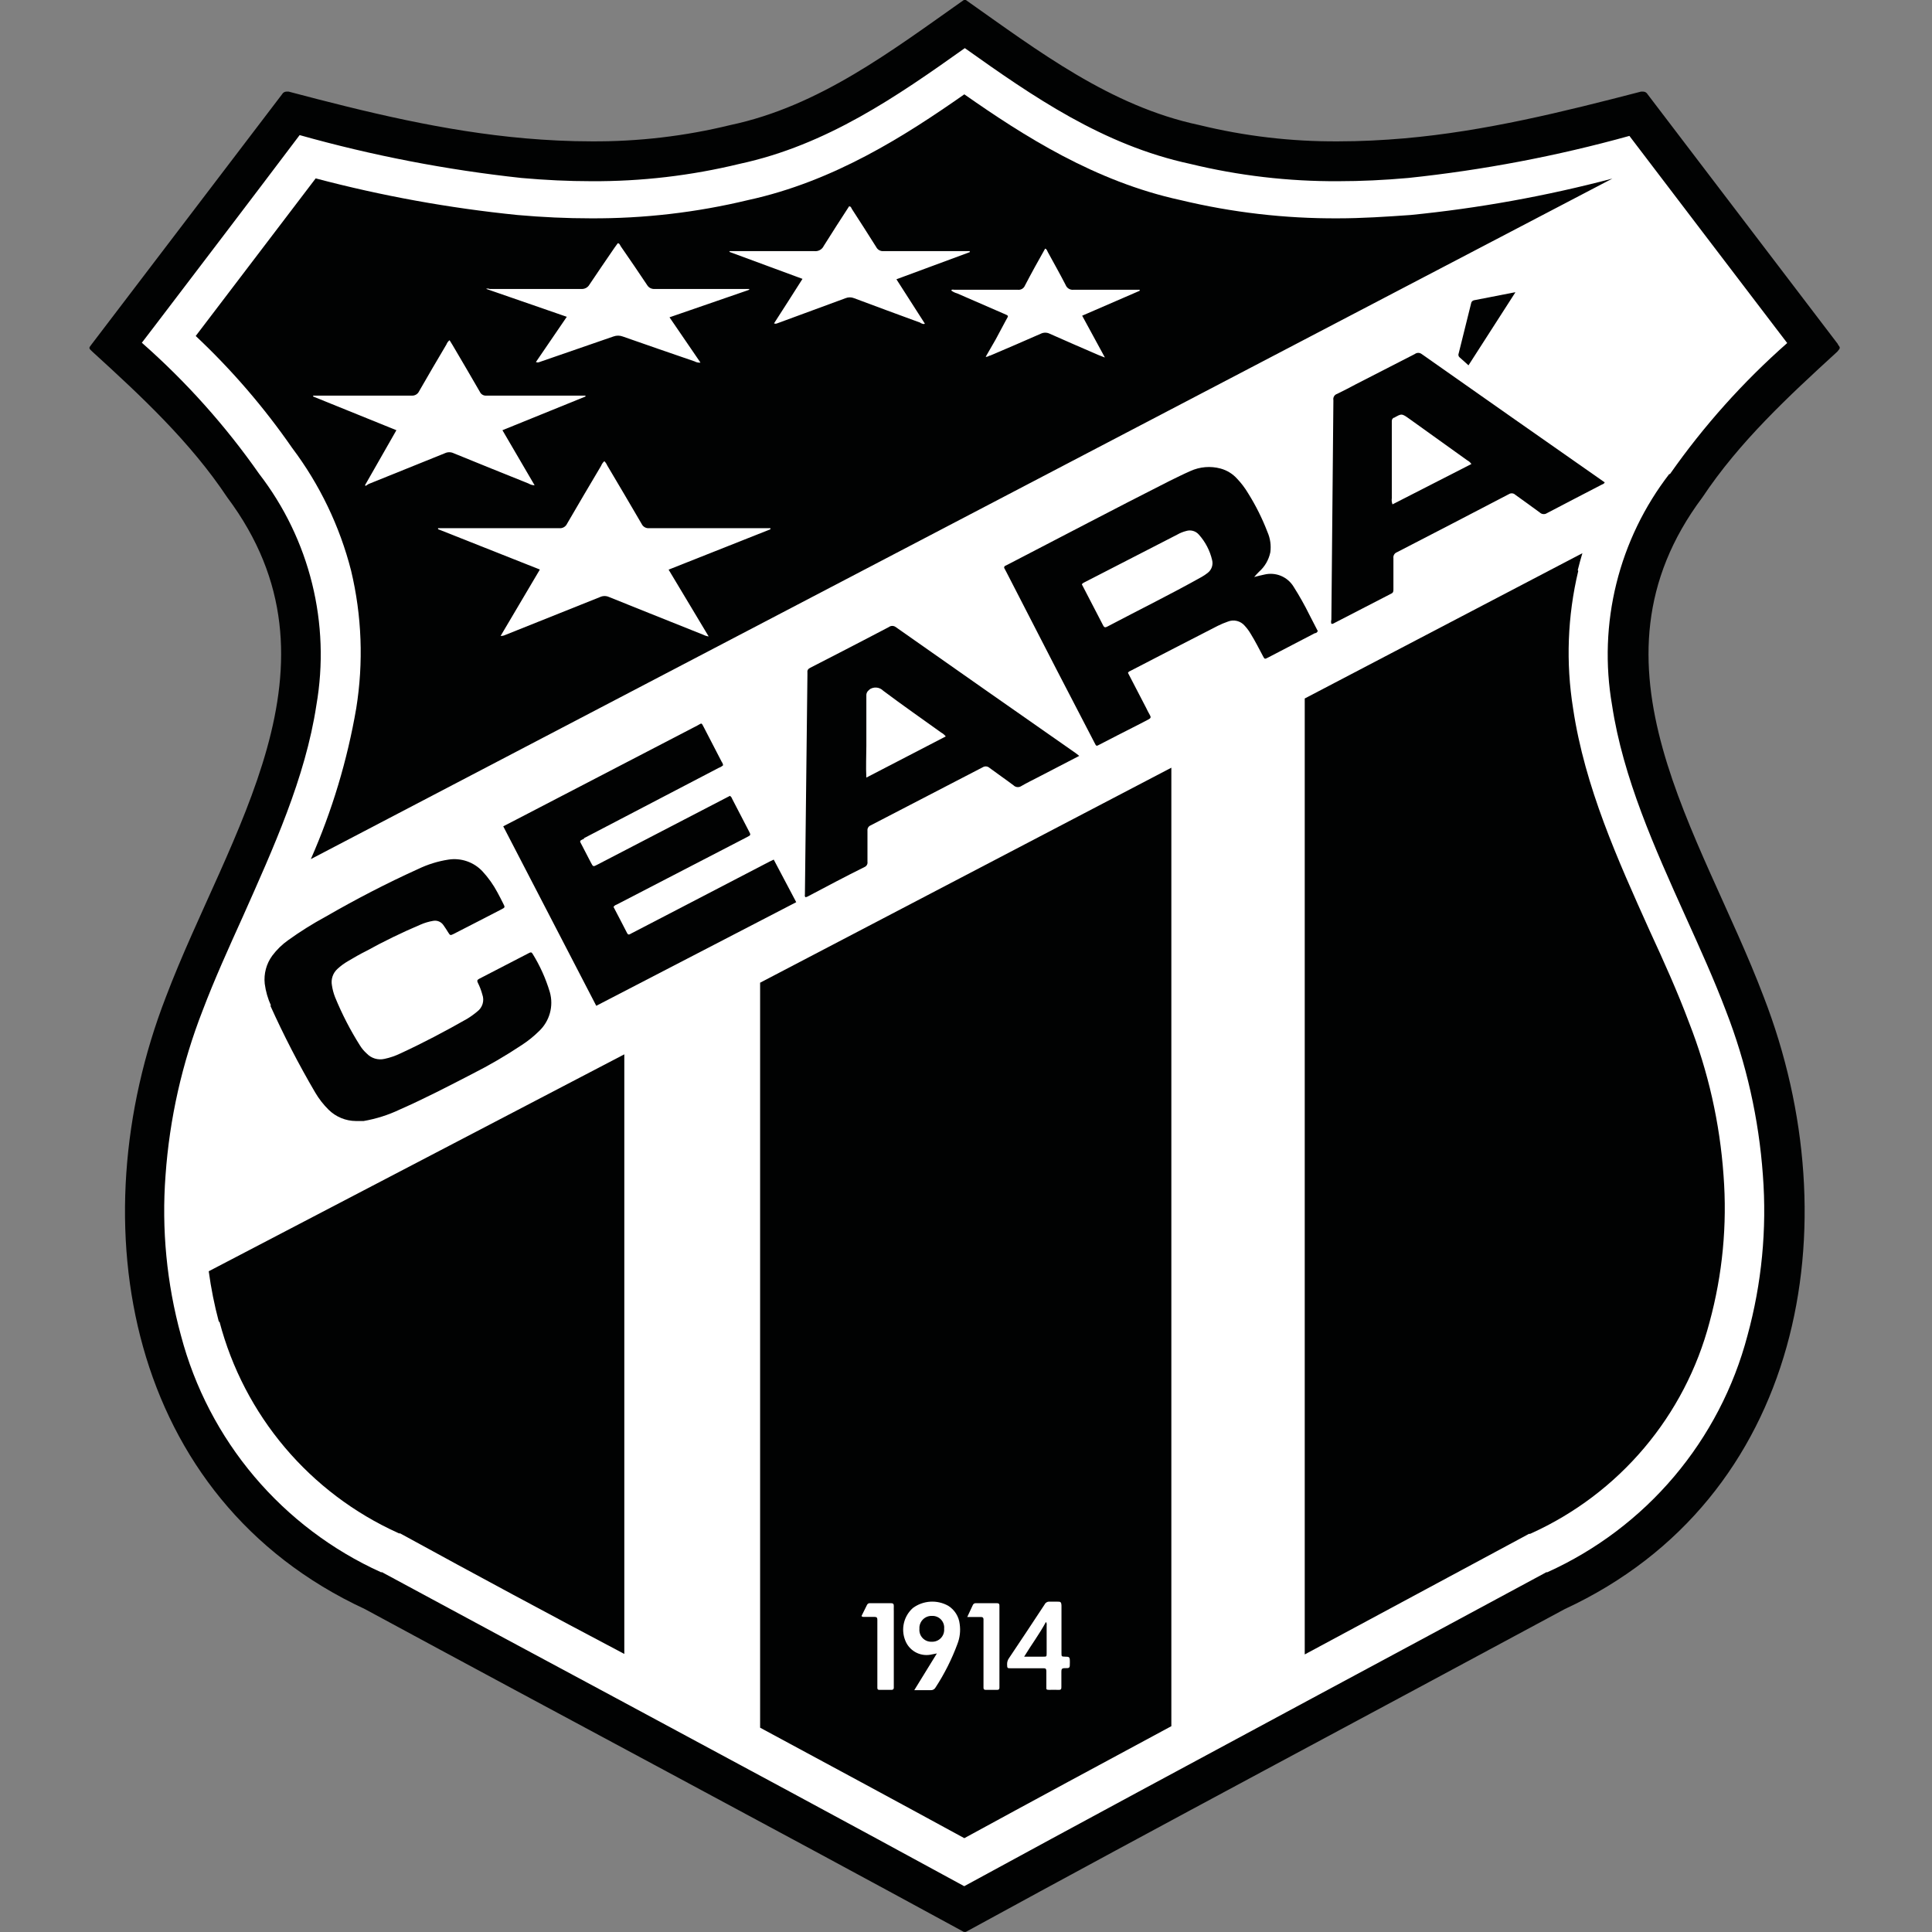
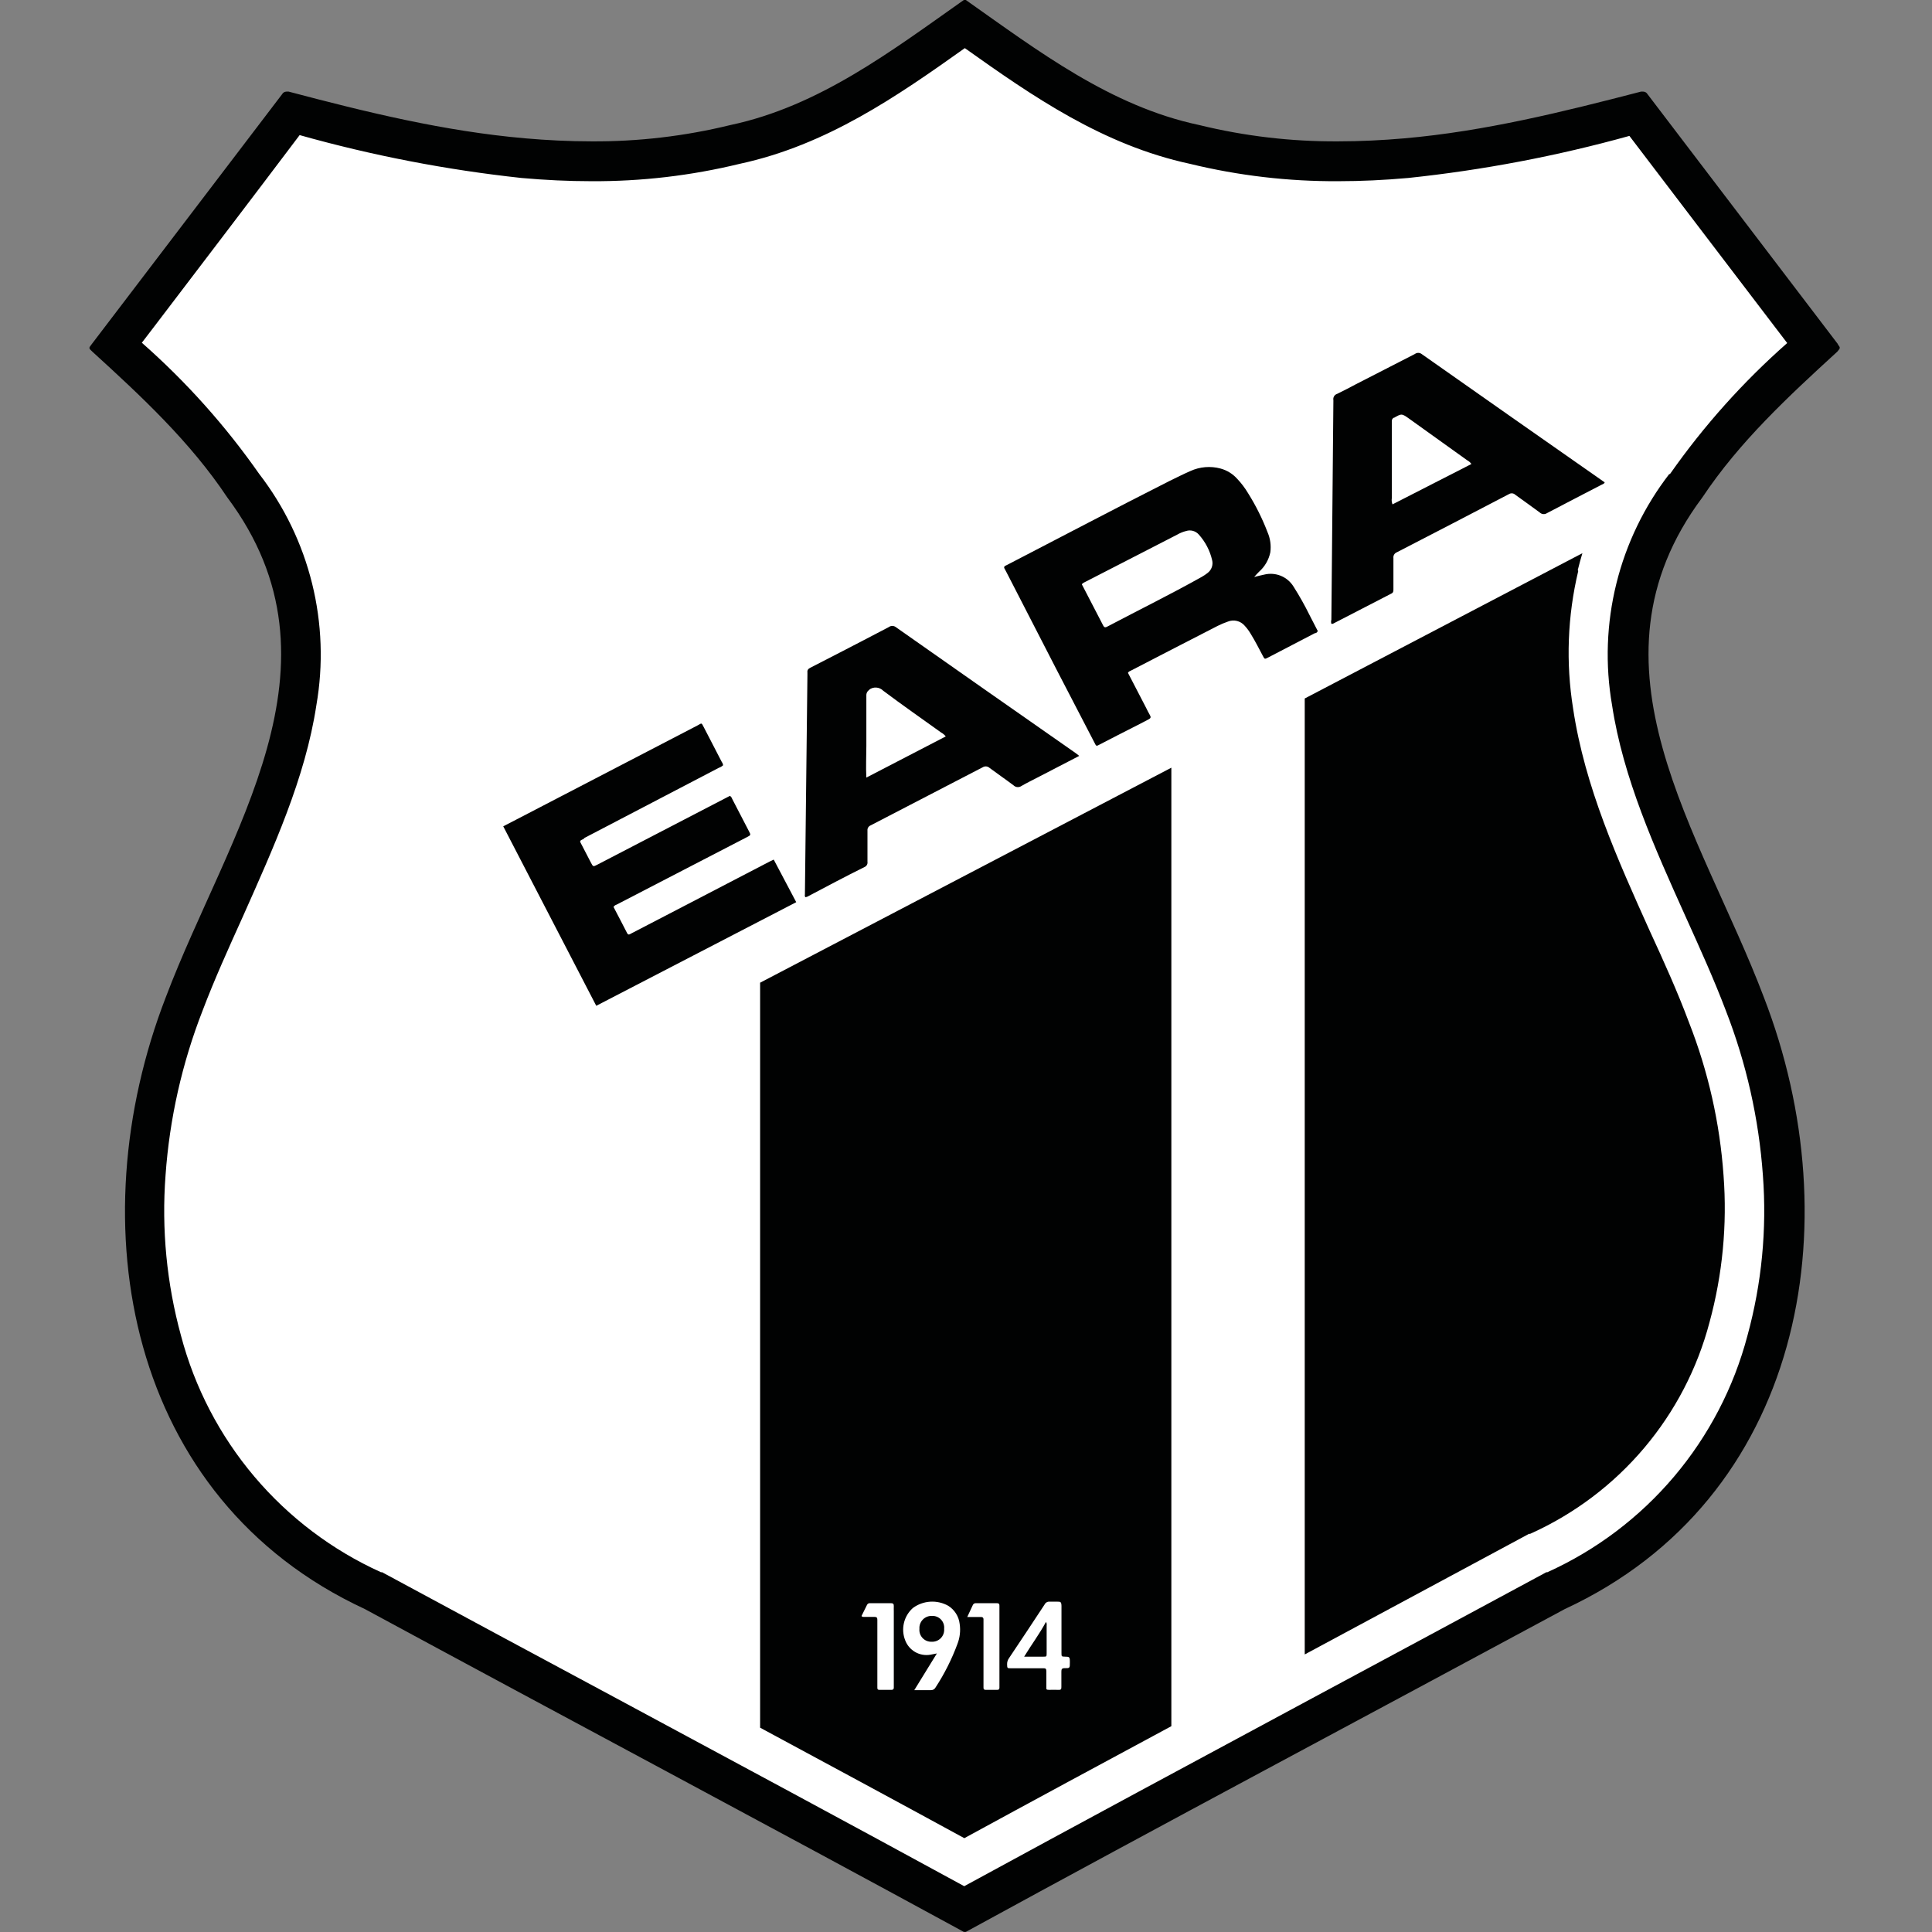
<svg xmlns="http://www.w3.org/2000/svg" width="500" height="500" viewBox="0 0 500 500" fill="none">
  <rect x="0" y="0" width="500" height="500" fill="#808080" stroke="none" />
  <g clip-path="url(#clip0_1520_5807)">
    <path d="M423.569 29.323C404.013 34.828 384.029 38.68 363.827 40.838C357.848 41.36 351.947 41.647 346.254 41.647C333.711 41.726 321.206 40.262 309.02 37.287C286.904 32.56 268.783 19.688 251.262 7.233C250.688 6.841 250.114 6.45 249.565 6.032L247.868 7.233C230.348 19.688 212.227 32.56 190.11 37.287C177.925 40.262 165.419 41.726 152.876 41.647C147.184 41.647 141.283 41.36 135.277 40.838C115.082 38.641 95.107 34.754 75.561 29.218L36.029 81.205L29.763 89.404C42.583 101.154 53.915 112.199 62.898 125.62C68.996 133.509 73.384 142.583 75.78 152.262C78.176 161.942 78.529 172.014 76.815 181.837C74.204 199.958 66.005 217.844 58.198 235.13C54.516 243.276 50.73 251.684 47.753 259.831C36.447 289.049 34.41 320.069 42.009 347.225C45.732 361.358 52.564 374.482 62.005 385.64C71.446 396.798 83.258 405.707 96.581 411.719H96.737C116.817 422.581 137.262 433.574 157.054 444.201C187.421 460.52 218.807 477.362 249.565 494.177C280.324 477.362 311.71 460.494 342.077 444.201C361.869 433.574 382.314 422.581 402.393 411.719H402.524H402.68C416 405.702 427.809 396.791 437.25 385.635C446.69 374.478 453.524 361.356 457.252 347.225C464.851 320.069 462.814 289.049 451.482 259.831C448.401 251.684 444.589 243.276 441.037 235.13C433.204 217.844 425.162 199.958 422.42 181.837C420.721 172.03 421.082 161.977 423.477 152.317C425.873 142.657 430.253 133.601 436.337 125.725C445.32 112.304 456.652 101.259 469.472 89.509L463.441 81.675L423.674 29.453" fill="white" />
    <path d="M432.029 122.643C425.542 131.045 420.873 140.704 418.32 151.007C415.767 161.31 415.385 172.031 417.198 182.49C420.044 201.316 428.269 219.542 436.207 237.166C440.019 245.6 443.622 253.564 446.651 261.554C451.958 275.19 455.188 289.546 456.234 304.141C457.292 318.107 455.94 332.15 452.239 345.658C448.703 359.071 442.221 371.527 433.264 382.12C424.307 392.712 413.1 401.173 400.461 406.888H400.173L399.912 407.045C379.833 417.881 359.388 428.874 339.596 439.501C310.038 455.402 279.541 471.8 249.539 488.146C219.564 471.8 189.04 455.402 159.482 439.501C139.69 428.874 119.245 417.907 99.166 407.045L98.904 406.888H98.591C85.957 401.169 74.757 392.705 65.805 382.114C56.853 371.522 50.374 359.068 46.839 345.658C43.138 332.15 41.786 318.107 42.844 304.141C43.877 289.544 47.107 275.187 52.427 261.554C55.456 253.564 59.059 245.6 62.871 237.166C70.705 219.542 79.034 201.316 81.88 182.49C83.697 172.033 83.319 161.313 80.77 151.01C78.222 140.707 73.558 131.047 67.075 122.643C58.339 110.161 48.145 98.765 36.708 88.699L39.867 84.574C52.218 68.359 64.96 51.648 77.546 34.963C96.343 40.251 115.549 43.963 134.964 46.06C141.1 46.608 147.158 46.895 153.007 46.895C165.945 46.97 178.844 45.462 191.416 42.404C213.976 37.548 232.175 24.91 249.696 12.455C267.216 24.91 285.415 37.548 307.975 42.404C320.548 45.462 333.446 46.97 346.385 46.895C352.234 46.895 358.291 46.608 364.427 46.06C383.784 44.025 402.937 40.383 421.689 35.172C434.327 51.804 447.147 68.594 459.576 84.913L462.527 88.778C451.096 98.85 440.902 110.245 432.159 122.722L432.029 122.643ZM475.713 89.143L426.389 24.388C426.278 24.186 426.116 24.016 425.919 23.897C425.722 23.778 425.497 23.713 425.266 23.709H424.692C404.56 28.931 384.298 33.971 363.514 35.798C357.821 36.294 352.103 36.582 346.385 36.582C334.237 36.665 322.125 35.244 310.325 32.352C287.4 27.495 268.704 13.212 249.957 0H249.435C230.687 13.212 211.991 27.495 189.066 32.352C177.267 35.244 165.155 36.665 153.007 36.582C147.288 36.582 141.57 36.294 135.878 35.798C114.989 33.971 94.831 29.035 74.7 23.709H74.125C73.895 23.713 73.669 23.778 73.472 23.897C73.275 24.016 73.113 24.186 73.002 24.388C56.552 45.973 40.111 67.558 23.679 89.143C22.921 90.109 22.948 90.109 23.887 90.997C36.551 102.538 49.241 114.34 58.798 128.701C91.306 172.124 58.981 215.625 42.949 257.977C20.075 316.962 32.896 387.879 94.413 416.419C146.035 444.358 197.944 471.931 249.435 499.974H249.957C301.448 471.826 353.356 444.253 404.978 416.419C466.495 387.879 479.316 316.962 456.443 257.977C440.411 215.625 408.085 172.124 440.593 128.701C450.15 114.34 462.84 102.59 475.504 90.997C476.313 90.031 476.339 90.031 475.582 89.065L475.713 89.143Z" fill="#010202" />
-     <path d="M392.21 75.67C392.001 75.67 391.975 75.67 391.922 75.67L381.478 77.706C381.282 77.744 381.104 77.842 380.967 77.988C380.831 78.133 380.745 78.318 380.721 78.516L377.509 91.441C377.426 91.623 377.406 91.827 377.454 92.021C377.501 92.216 377.613 92.388 377.77 92.511C378.501 93.138 379.206 93.791 380.042 94.548C384.115 88.177 388.11 81.989 392.105 75.774" fill="#010202" />
    <path d="M151.022 216.983L186.037 198.705C186.444 198.565 186.817 198.343 187.134 198.052C187.104 197.739 186.986 197.44 186.794 197.191L182.173 188.261C181.468 186.929 181.703 187.112 180.475 187.764C164.809 195.894 149.142 204.032 133.476 212.178L130.238 213.849L154.312 260.301L206.064 233.485L200.241 222.466L199.145 222.988L175.645 235.208L163.32 241.605C162.903 241.84 162.589 242.075 162.276 241.449C161.127 239.177 159.926 236.932 158.777 234.712C158.966 234.421 159.253 234.207 159.587 234.112L172.642 227.349L193.322 216.643C194.34 216.121 194.34 216.095 193.818 215.103L189.484 206.747C189.387 206.428 189.184 206.152 188.909 205.964L183.322 208.862L154.599 223.772C153.503 224.346 153.503 224.346 152.902 223.197L150.657 218.863C149.925 217.453 149.847 217.714 151.283 216.983" fill="#010202" />
-     <path d="M69.922 260.17C73.396 267.893 77.284 275.424 81.567 282.73C82.531 284.375 83.707 285.885 85.066 287.221C86.951 289.066 89.479 290.105 92.116 290.119C92.795 290.119 93.448 290.119 94.1 290.119C97.365 289.556 100.537 288.546 103.527 287.117C109.872 284.323 116.008 281.137 122.17 277.952C126.616 275.705 130.923 273.193 135.069 270.432C136.666 269.393 138.153 268.194 139.508 266.854C140.848 265.589 141.817 263.981 142.31 262.204C142.802 260.428 142.799 258.551 142.301 256.776C141.254 253.266 139.743 249.912 137.81 246.801C137.549 246.383 137.314 246.436 136.949 246.618L124.024 253.303C123.528 253.564 123.397 253.799 123.658 254.321C124.153 255.306 124.547 256.338 124.833 257.402C125.113 258.179 125.134 259.026 124.894 259.816C124.654 260.606 124.166 261.298 123.502 261.789C122.681 262.482 121.808 263.11 120.89 263.669C115.25 266.881 109.506 269.909 103.631 272.625C102.318 273.261 100.933 273.735 99.505 274.035C98.685 274.225 97.83 274.197 97.024 273.954C96.218 273.711 95.489 273.262 94.91 272.651C94.244 272.055 93.664 271.37 93.187 270.614C90.664 266.626 88.497 262.423 86.711 258.055C86.326 257.071 86.054 256.046 85.902 255C85.758 254.233 85.813 253.443 86.059 252.703C86.306 251.963 86.737 251.298 87.312 250.77C88.154 249.988 89.082 249.305 90.079 248.733C91.62 247.819 93.187 246.906 94.779 246.122C99.35 243.601 104.047 241.318 108.853 239.281C109.897 238.826 110.994 238.502 112.117 238.315C112.609 238.225 113.117 238.277 113.58 238.467C114.043 238.657 114.441 238.976 114.728 239.386C115.198 240.012 115.616 240.717 116.034 241.37C116.452 242.023 116.53 242.153 117.339 241.736L125.173 237.714L129.768 235.338C130.734 234.842 130.734 234.816 130.212 233.798C129.69 232.78 129.272 231.918 128.75 230.978C127.695 228.99 126.387 227.147 124.859 225.495C123.749 224.312 122.368 223.419 120.834 222.891C119.301 222.363 117.662 222.217 116.06 222.466C113.343 222.881 110.702 223.7 108.227 224.894C100.028 228.602 92.09 232.727 84.257 237.245C80.912 239.059 77.686 241.082 74.596 243.302C73.007 244.425 71.606 245.791 70.444 247.35C68.928 249.439 68.24 252.015 68.512 254.582C68.767 256.561 69.322 258.489 70.157 260.301" fill="#010202" />
    <path d="M312.519 148.285C312.041 148.663 311.535 149.003 311.004 149.303C302.988 153.794 294.763 157.841 286.643 162.124C286.173 162.359 285.833 162.541 285.494 161.862L279.984 151.235C280.11 151.022 280.303 150.857 280.533 150.765L304.659 138.362C305.387 137.943 306.169 137.626 306.983 137.422C307.557 137.242 308.171 137.233 308.751 137.395C309.33 137.557 309.85 137.884 310.247 138.336C311.937 140.211 313.123 142.484 313.694 144.942C313.851 145.553 313.823 146.197 313.614 146.792C313.405 147.387 313.024 147.906 312.519 148.285ZM341.084 163.403L338.917 159.199C337.667 156.663 336.281 154.196 334.765 151.81C333.995 150.557 332.846 149.581 331.486 149.022C330.125 148.464 328.622 148.352 327.193 148.702C326.332 148.859 325.47 149.12 324.582 149.329C325.026 148.833 325.392 148.389 325.809 147.997C327.318 146.675 328.354 144.897 328.76 142.932C329 141.157 328.747 139.35 328.029 137.71C326.686 134.205 325.007 130.838 323.015 127.657C322.202 126.292 321.239 125.022 320.143 123.871C319.003 122.612 317.526 121.706 315.887 121.26C313.28 120.556 310.509 120.787 308.054 121.912C306.2 122.722 304.398 123.636 302.571 124.524C288.575 131.6 274.684 138.937 260.793 146.117L260.218 146.405C260.142 146.425 260.072 146.465 260.016 146.52C259.959 146.575 259.917 146.643 259.893 146.719C259.87 146.794 259.866 146.874 259.882 146.952C259.897 147.029 259.932 147.102 259.983 147.162C260.166 147.475 260.323 147.789 260.48 148.102L273.535 173.482L283.222 192.151C283.744 193.17 283.666 193.17 284.658 192.647L289.358 190.219C291.969 188.861 294.581 187.608 297.192 186.198C297.844 185.885 297.923 185.597 297.557 184.997C297.192 184.396 296.931 183.822 296.643 183.247L291.917 174.135C291.973 174.024 292.05 173.925 292.144 173.845C292.239 173.764 292.348 173.703 292.466 173.665C300.02 169.748 307.584 165.849 315.156 161.967C316.002 161.545 316.874 161.179 317.767 160.87C318.514 160.568 319.338 160.509 320.12 160.701C320.903 160.893 321.605 161.327 322.128 161.941C322.724 162.588 323.249 163.297 323.694 164.056C324.843 165.91 325.809 167.842 326.828 169.748C327.272 170.61 327.298 170.636 328.185 170.166L340.275 163.873C340.431 163.873 340.797 163.821 340.98 163.403H341.084Z" fill="#010202" />
    <path d="M224.864 178.547C225.398 178.116 226.073 177.899 226.758 177.938C227.443 177.976 228.09 178.268 228.572 178.756C233.507 182.464 238.572 185.989 243.586 189.592C244.041 189.839 244.441 190.177 244.761 190.584L224.211 201.238C224.055 198.366 224.211 195.702 224.211 193.065C224.211 188.731 224.211 184.422 224.211 180.009C224.193 179.694 224.267 179.38 224.425 179.106C224.583 178.833 224.817 178.611 225.099 178.469L224.864 178.547ZM208.31 231.448C208.31 231.683 208.179 231.97 208.492 232.205L208.962 232.049C213.897 229.438 218.806 226.827 223.767 224.372C224.023 224.26 224.234 224.065 224.367 223.819C224.499 223.573 224.545 223.29 224.499 223.014C224.499 220.403 224.499 217.635 224.499 214.946C224.472 214.667 224.537 214.386 224.683 214.146C224.829 213.906 225.048 213.72 225.308 213.614C234.986 208.618 244.656 203.605 254.317 198.574C254.589 198.401 254.911 198.323 255.232 198.351C255.553 198.379 255.856 198.513 256.093 198.731C258.156 200.272 260.271 201.708 262.307 203.248C262.57 203.506 262.913 203.666 263.28 203.699C263.646 203.732 264.013 203.638 264.318 203.431C265.702 202.622 267.112 201.943 268.522 201.212L279.306 195.624L278.444 194.945C262.882 184.083 247.337 173.195 231.81 162.28C231.553 162.089 231.242 161.986 230.922 161.986C230.602 161.986 230.291 162.089 230.034 162.28C225.752 164.552 221.444 166.745 217.135 168.991L209.72 172.803C209.171 173.09 208.884 173.403 208.962 174.03C208.975 174.247 208.975 174.465 208.962 174.683L208.31 231.448Z" fill="#010202" />
    <path d="M360.642 108.204C362.757 106.977 362.757 106.977 364.767 108.413L379.703 119.118C380.142 119.346 380.518 119.678 380.799 120.084L360.38 130.529C360.18 130.023 360.117 129.474 360.198 128.936C360.198 123.714 360.198 118.492 360.198 113.269C360.198 111.859 360.198 110.449 360.198 109.039C360.181 108.825 360.233 108.612 360.346 108.429C360.458 108.246 360.626 108.103 360.824 108.021L360.642 108.204ZM344.557 160.374C344.455 160.723 344.455 161.095 344.557 161.444C344.557 161.444 344.818 161.444 344.923 161.444L360.093 153.611C360.589 153.376 360.615 153.01 360.615 152.54C360.615 149.929 360.615 147.135 360.615 144.446C360.57 144.13 360.634 143.809 360.795 143.534C360.956 143.259 361.206 143.046 361.503 142.932C371.19 137.918 380.878 132.931 390.539 127.865C390.791 127.712 391.086 127.647 391.379 127.68C391.672 127.713 391.946 127.843 392.158 128.048C394.273 129.589 396.414 131.077 398.503 132.644C398.748 132.877 399.065 133.019 399.402 133.047C399.739 133.076 400.076 132.989 400.356 132.8C405.056 130.32 409.756 127.918 414.456 125.463C414.744 125.307 415.135 125.254 415.292 124.837L414.77 124.471C399.103 113.522 383.489 102.573 367.927 91.623C367.672 91.429 367.36 91.323 367.039 91.323C366.718 91.323 366.406 91.429 366.151 91.623L350.876 99.457C349.283 100.292 347.69 101.154 346.045 101.937C345.713 102.04 345.43 102.263 345.252 102.561C345.074 102.86 345.012 103.215 345.079 103.556C345.092 103.643 345.092 103.731 345.079 103.817L344.557 160.374Z" fill="#010202" />
-     <path d="M56.814 342.08C59.959 354.047 65.736 365.16 73.722 374.61C81.709 384.06 91.704 391.609 102.978 396.705L103.265 396.835H103.553L103.84 396.992L104.127 397.149C123.188 407.593 142.615 418.037 161.571 428.038V272.86L54.02 328.999C54.615 333.401 55.487 337.762 56.631 342.054" fill="#010202" />
-     <path d="M285.886 92.512L284.163 91.833C280.011 90.031 275.833 88.229 271.682 86.376C271.317 86.192 270.915 86.096 270.507 86.096C270.099 86.096 269.696 86.192 269.332 86.376C265.023 88.282 260.689 90.135 256.276 92.016C255.937 92.016 255.623 92.433 255.101 92.329L257.686 87.838L260.297 82.955C261.002 81.623 261.237 81.806 259.723 81.153L247.712 75.931C247.154 75.781 246.631 75.524 246.171 75.174C246.406 74.808 246.72 74.991 246.981 74.991C252.464 74.991 257.947 74.991 263.404 74.991C263.791 75.037 264.182 74.954 264.517 74.756C264.852 74.558 265.112 74.255 265.258 73.894C266.929 70.683 268.679 67.523 270.481 64.338C270.951 64.495 271.003 64.938 271.186 65.252C272.726 68.072 274.319 70.892 275.781 73.738C275.934 74.142 276.217 74.485 276.586 74.711C276.954 74.938 277.388 75.037 277.818 74.991C283.197 74.991 288.576 74.991 293.954 74.991H294.947V75.252L280.063 81.702L285.912 92.459L285.886 92.512ZM238.233 83.529C232.489 81.415 226.745 79.326 221 77.158C220.313 76.885 219.547 76.885 218.859 77.158L201.13 83.686C201.003 83.745 200.865 83.775 200.725 83.775C200.585 83.775 200.447 83.745 200.32 83.686C202.775 79.874 205.203 76.088 207.684 72.171L188.805 65.2C188.79 65.131 188.79 65.059 188.805 64.991H190.137C197.004 64.991 203.897 64.991 210.791 64.991C211.283 65.043 211.779 64.94 212.209 64.696C212.64 64.453 212.984 64.081 213.193 63.633C215.334 60.186 217.554 56.792 219.747 53.397C220.243 53.397 220.321 53.841 220.478 54.102C222.593 57.392 224.708 60.63 226.771 63.946C226.945 64.287 227.217 64.568 227.552 64.754C227.887 64.94 228.269 65.022 228.651 64.991C235.622 64.991 242.62 64.991 249.54 64.991H250.976C250.963 65.077 250.963 65.165 250.976 65.252L231.993 72.276L239.356 83.764C238.965 83.999 238.599 83.712 238.207 83.582L238.233 83.529ZM183.4 164.709C182.927 164.648 182.468 164.507 182.043 164.291C173.896 161.027 165.723 157.789 157.603 154.499C157.246 154.339 156.858 154.255 156.467 154.255C156.075 154.255 155.688 154.339 155.331 154.499L130.787 164.317C130.405 164.502 129.984 164.592 129.559 164.578L139.717 147.397L113.371 136.953V136.691H144.704C145.128 136.74 145.556 136.652 145.927 136.441C146.298 136.23 146.592 135.906 146.767 135.517C149.665 130.503 152.615 125.542 155.566 120.555C155.746 120.094 156.032 119.683 156.402 119.354C156.714 119.658 156.963 120.022 157.133 120.424C160.109 125.464 163.112 130.503 166.063 135.595C166.239 135.961 166.524 136.263 166.88 136.46C167.236 136.656 167.643 136.737 168.047 136.691H199.38C199.368 136.787 199.368 136.883 199.38 136.979L173.034 147.423L183.4 164.709ZM94.623 125.751L94.466 125.568L102.587 111.338L81.045 102.617C81.032 102.539 81.032 102.459 81.045 102.382H106.503C106.906 102.419 107.31 102.332 107.661 102.131C108.011 101.93 108.291 101.625 108.462 101.259C110.786 97.186 113.162 93.164 115.538 89.143C115.699 88.709 115.979 88.328 116.347 88.047C116.608 88.464 116.869 88.856 117.104 89.274C119.481 93.321 121.857 97.342 124.18 101.389C124.328 101.72 124.578 101.994 124.892 102.173C125.207 102.351 125.571 102.424 125.93 102.382H151.519C151.508 102.46 151.508 102.539 151.519 102.617L130.029 111.338L138.359 125.594C137.796 125.578 137.248 125.416 136.766 125.124C130.29 122.531 123.832 119.92 117.392 117.291C117.041 117.124 116.657 117.037 116.269 117.037C115.88 117.037 115.497 117.124 115.146 117.291L95.406 125.255L94.623 125.751ZM126.713 74.782C134.547 74.782 142.38 74.782 150.422 74.782C150.852 74.816 151.282 74.726 151.661 74.522C152.041 74.319 152.354 74.01 152.563 73.633C154.678 70.448 156.872 67.288 159.039 64.103C159.326 63.711 159.587 63.319 159.874 62.954C160.37 62.954 160.475 63.502 160.684 63.789C162.981 67.097 165.244 70.422 167.473 73.764C167.667 74.097 167.951 74.37 168.293 74.55C168.634 74.73 169.02 74.81 169.405 74.782H193.923C193.792 74.939 193.923 74.782 193.923 74.939L193.688 75.069L173.269 82.119L181.285 93.843C180.76 93.894 180.232 93.785 179.771 93.53C173.556 91.389 167.368 89.274 161.154 87.081C160.379 86.792 159.526 86.792 158.751 87.081L139.638 93.687C139.492 93.758 139.331 93.795 139.168 93.795C139.005 93.795 138.845 93.758 138.698 93.687L146.688 81.989L125.799 74.756C126.096 74.649 126.423 74.659 126.713 74.782ZM346.255 56.505C332.528 56.577 318.842 54.99 305.495 51.778C283.379 46.974 264.893 35.146 249.566 24.414C234.238 35.146 215.752 46.974 193.61 51.778C180.273 54.992 166.595 56.579 152.877 56.505C146.74 56.505 140.369 56.217 133.92 55.643C116.29 53.865 98.828 50.696 81.698 46.165L50.652 86.95C59.967 95.708 68.334 105.423 75.614 115.933C82.745 125.405 87.928 136.197 90.863 147.684C93.649 159.352 94.101 171.456 92.195 183.3C89.89 196.743 85.944 209.854 80.445 222.336L417.277 46.217C400.147 50.738 382.684 53.89 365.055 55.643C358.762 56.087 352.391 56.505 346.255 56.505Z" fill="#010202" />
    <path d="M408.32 147.554C408.686 146.091 409.078 144.629 409.522 143.167L337.664 180.767V428.169C356.516 418.038 375.943 407.593 395.108 397.279L395.396 397.123L395.683 396.966H395.97L396.257 396.836C407.529 391.735 417.521 384.185 425.507 374.736C433.493 365.286 439.271 354.175 442.421 342.211C445.793 329.839 447.021 316.98 446.051 304.194C445.095 290.631 442.084 277.293 437.121 264.636C434.196 256.802 430.672 248.969 426.912 240.822C418.687 222.544 410.148 203.666 407.119 183.378C405.213 171.534 405.666 159.431 408.451 147.763" fill="#010202" />
    <path d="M224.394 415.322C224.47 415.172 224.593 415.05 224.743 414.975C224.894 414.9 225.064 414.875 225.23 414.904H230.583C231.105 414.904 231.34 415.087 231.314 415.635C231.288 416.184 231.314 416.549 231.314 416.993V435.924C231.314 436.237 231.314 436.524 231.314 436.811C231.314 437.099 231.131 437.334 230.766 437.334H227.528C227.136 437.334 227.058 437.099 227.058 436.785C227.058 436.472 227.058 436.185 227.058 435.898V419.944C227.045 419.7 227.045 419.456 227.058 419.213C227.058 418.664 226.901 418.455 226.353 418.455H223.481C223.324 418.455 223.141 418.455 222.958 418.22C223.428 417.307 223.924 416.314 224.394 415.322ZM236.275 416.131C237.585 415.173 239.143 414.612 240.764 414.514C242.384 414.417 243.999 414.788 245.414 415.583C246.227 416.095 246.915 416.783 247.425 417.597C247.936 418.41 248.257 419.328 248.364 420.283C248.626 422.046 248.419 423.848 247.764 425.505C246.307 429.438 244.415 433.195 242.124 436.707C242.001 436.941 241.811 437.133 241.578 437.258C241.346 437.384 241.081 437.437 240.818 437.412C239.487 437.412 238.207 437.412 236.614 437.412L242.463 427.908L240.74 428.247C239.395 428.468 238.016 428.217 236.836 427.536C235.655 426.855 234.747 425.787 234.264 424.513C233.696 423.079 233.584 421.504 233.944 420.004C234.304 418.504 235.118 417.152 236.275 416.131ZM251.759 415.4C251.82 415.245 251.928 415.113 252.069 415.024C252.21 414.935 252.376 414.893 252.542 414.904H257.999C258.495 414.904 258.678 415.113 258.652 415.583C258.639 415.827 258.639 416.071 258.652 416.314V436.002C258.639 436.246 258.639 436.49 258.652 436.733C258.652 437.151 258.522 437.334 258.078 437.334H255.075C254.657 437.334 254.5 437.125 254.527 436.707V419.918C254.527 419.63 254.527 419.317 254.527 419.03C254.527 418.743 254.344 418.455 253.926 418.482H250.323L251.759 415.4ZM261.159 429.083C264.24 424.487 267.295 419.883 270.324 415.27C270.444 415.013 270.643 414.801 270.892 414.664C271.14 414.528 271.426 414.475 271.708 414.513C272.387 414.513 273.039 414.513 273.718 414.513C274.397 414.513 274.684 414.513 274.71 415.583V421.563C274.71 423.651 274.71 425.714 274.71 427.803C274.71 428.717 274.71 428.717 275.677 428.743C276.643 428.769 276.878 428.743 276.878 429.944V430.31C276.878 431.694 276.878 431.746 275.52 431.72C274.815 431.72 274.684 431.981 274.684 432.607C274.684 433.887 274.684 435.219 274.684 436.472C274.684 437.073 274.684 437.386 273.875 437.334C273.065 437.281 272.282 437.334 271.499 437.334C270.715 437.334 270.794 437.151 270.794 436.603C270.794 435.245 270.794 433.861 270.794 432.503C270.794 431.876 270.585 431.72 270.01 431.746H261.655C260.663 431.746 260.663 431.746 260.637 430.701C260.625 430.119 260.809 429.549 261.159 429.083ZM196.717 447.125C214.263 456.577 231.993 466.134 249.566 475.717C267.373 466.004 285.338 456.316 303.145 446.734V198.679L196.717 254.322V447.125Z" fill="#010202" />
    <path d="M269.984 428.743C270.846 428.743 270.872 428.743 270.872 427.855C270.872 425.453 270.872 423.051 270.872 420.649C270.902 420.496 270.901 420.339 270.87 420.186C270.838 420.034 270.777 419.889 270.689 419.761C269.018 422.868 266.955 425.61 265.049 428.743C266.825 428.743 268.392 428.743 269.958 428.743" fill="#010202" />
    <path d="M241.132 424.879C241.57 424.899 242.008 424.825 242.415 424.663C242.823 424.5 243.191 424.252 243.495 423.936C243.799 423.619 244.032 423.241 244.178 422.828C244.325 422.414 244.381 421.974 244.343 421.536C244.389 421.102 244.34 420.663 244.2 420.249C244.06 419.835 243.832 419.456 243.532 419.139C243.232 418.821 242.867 418.572 242.461 418.409C242.056 418.246 241.62 418.173 241.184 418.194C240.745 418.179 240.309 418.255 239.902 418.419C239.495 418.583 239.127 418.83 238.822 419.145C238.517 419.46 238.281 419.836 238.13 420.248C237.979 420.66 237.916 421.099 237.946 421.536C237.904 421.972 237.957 422.412 238.1 422.826C238.243 423.24 238.474 423.618 238.776 423.935C239.078 424.252 239.445 424.5 239.851 424.663C240.257 424.826 240.694 424.899 241.132 424.879Z" fill="#010202" />
  </g>
  <defs>
    <clipPath id="clip0_1520_5807">
      <rect width="453.105" height="500" fill="white" transform="translate(23)" />
    </clipPath>
  </defs>
</svg>